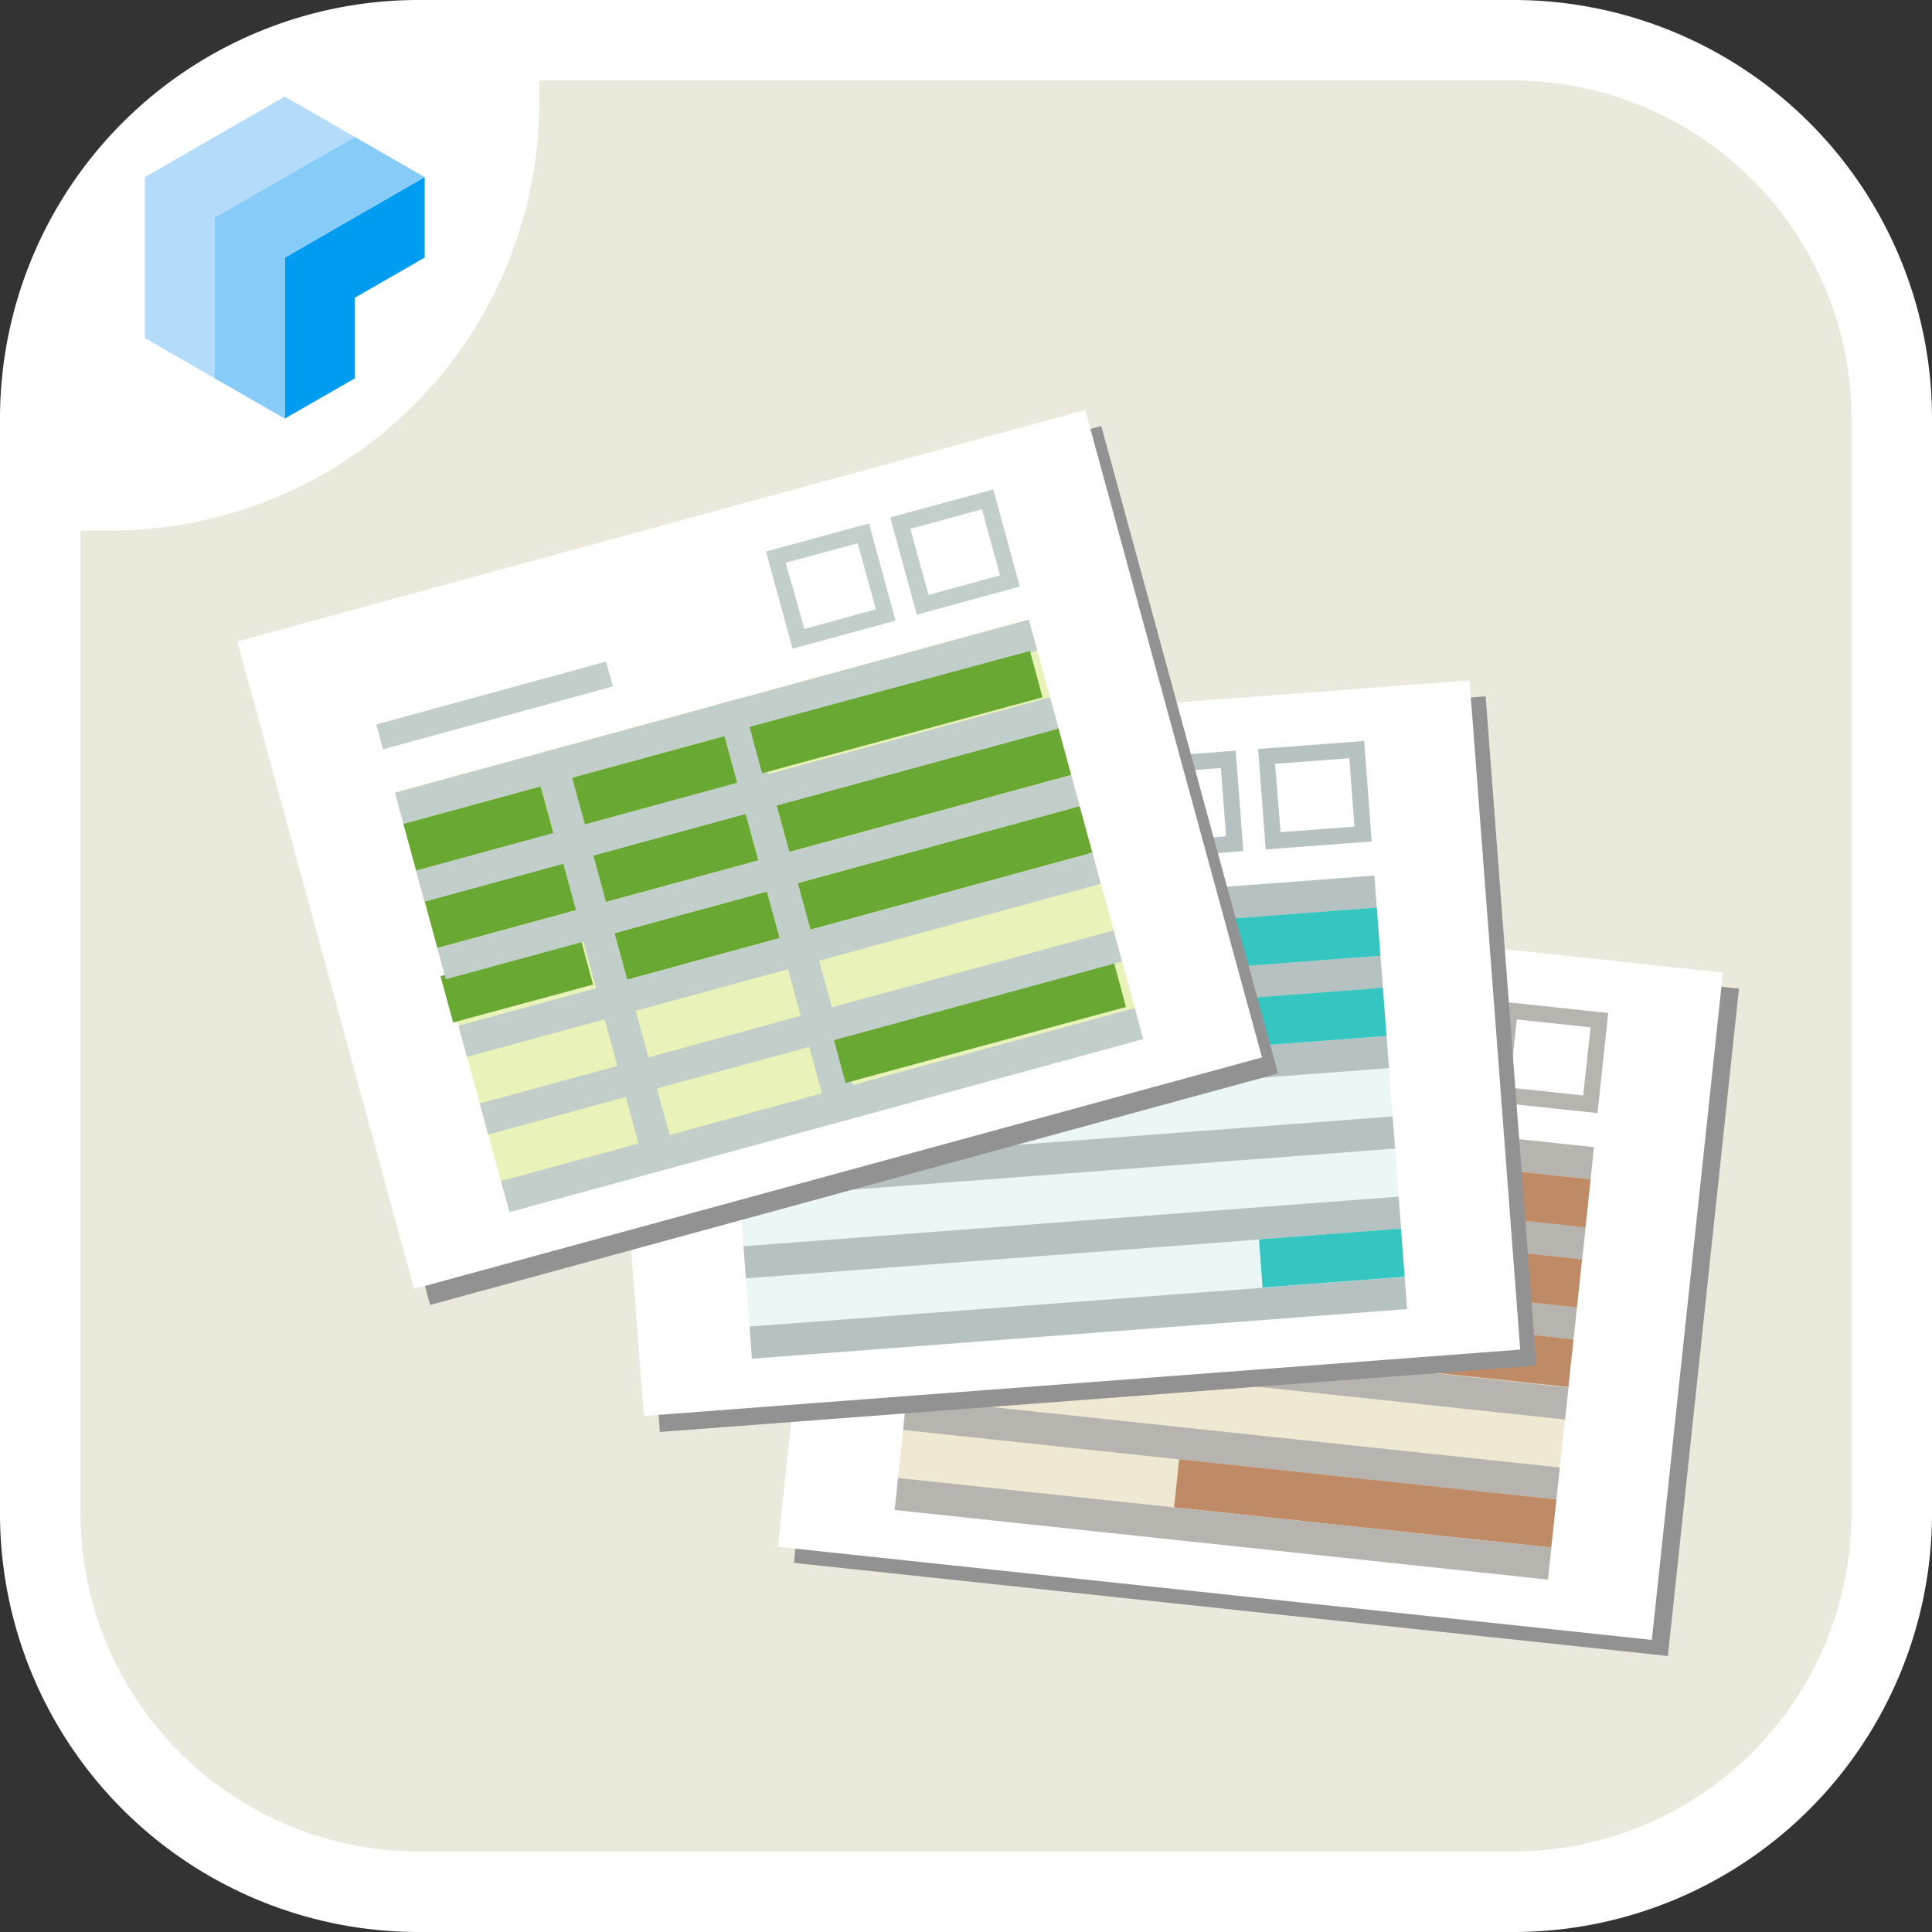
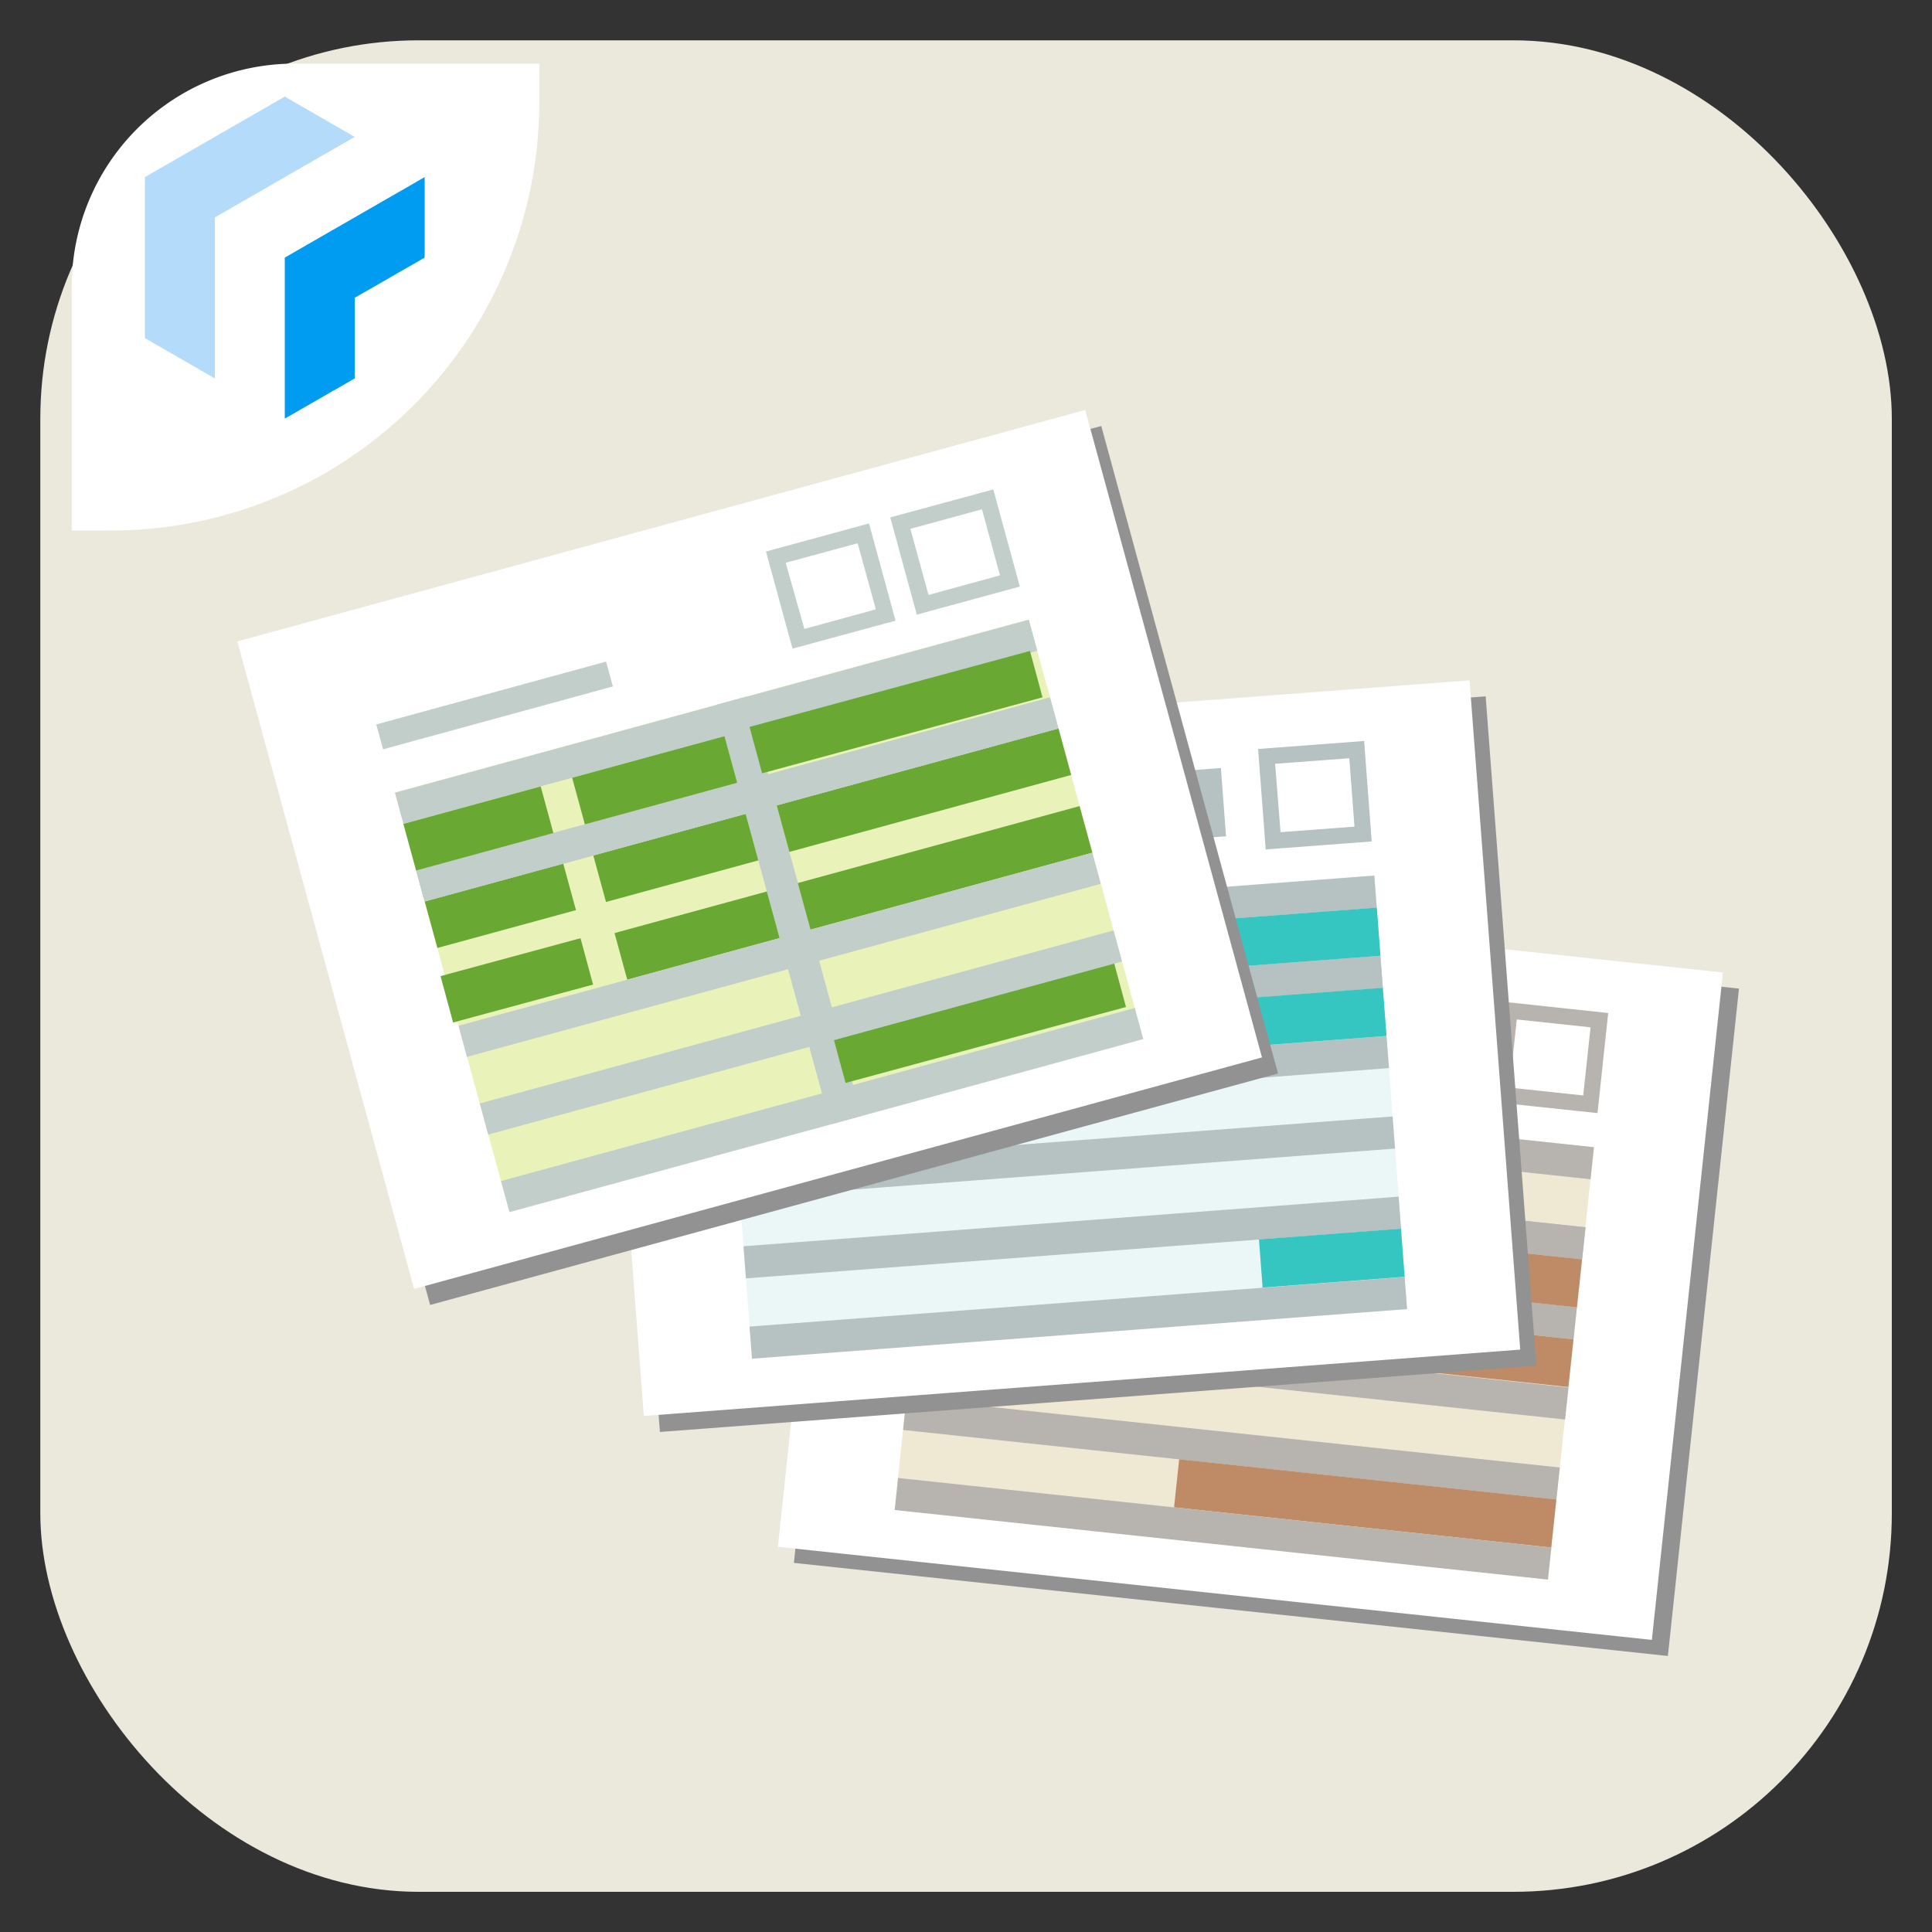
<svg xmlns="http://www.w3.org/2000/svg" viewBox="0 0 150 150">
  <rect x="0" y="0" width="150" height="150" fill="#333333" stroke="none" />
  <defs>
    <style>.cls-1,.cls-11,.cls-15,.cls-6{fill:none;}.cls-2{clip-path:url(#clip-path);}.cls-3{fill:#eae9dc;}.cls-4{fill:#fff;}.cls-5{fill:#929292;}.cls-6{stroke:#b7b3ae;}.cls-11,.cls-15,.cls-6{stroke-miterlimit:10;stroke-width:2px;}.cls-7{fill:#efe8d3;}.cls-8{fill:#b7b3ae;}.cls-9{fill:#c8c6c0;}.cls-10{fill:#bf8a66;}.cls-11{stroke:#b6c1c1;}.cls-12{fill:#ebf6f7;}.cls-13{fill:#b6c1c1;}.cls-14{fill:#36c6c2;}.cls-15{stroke:#c2ceca;}.cls-16{fill:#e9f2b8;}.cls-17{fill:#c2ceca;}.cls-18{fill:#69a833;}.cls-19{fill:#009cf2;}.cls-20{fill:#b4dcfa;}.cls-21{fill:#87ccf8;}</style>
    <clipPath id="clip-path">
      <rect class="cls-1" width="150" height="150" />
    </clipPath>
  </defs>
  <title>icon_expense</title>
  <g id="レイヤー_2" data-name="レイヤー 2">
    <g id="レイヤー_1-2" data-name="レイヤー 1">
      <g id="ケイヒ">
        <g class="cls-2">
          <g class="cls-2">
            <rect class="cls-3" x="3.13" y="3.13" width="143.75" height="143.75" rx="29.38" />
-             <path class="cls-4" d="M117.5,6.25A26.29,26.29,0,0,1,143.75,32.5v85a26.28,26.28,0,0,1-26.25,26.25h-85A26.27,26.27,0,0,1,6.25,117.5v-85A26.28,26.28,0,0,1,32.5,6.25h85m0-6.25h-85A32.5,32.5,0,0,0,0,32.5v85A32.5,32.5,0,0,0,32.5,150h85A32.5,32.5,0,0,0,150,117.5v-85A32.5,32.5,0,0,0,117.5,0" />
            <path class="cls-4" d="M8.57,41.19h-3V22.24a17.3,17.3,0,0,1,17.3-17.3h19v3A33.26,33.26,0,0,1,8.57,41.19" />
            <rect class="cls-5" x="72.26" y="64.92" width="52.11" height="68.24" transform="translate(-10.57 186.32) rotate(-83.92)" />
            <rect class="cls-4" x="71.01" y="63.67" width="52.11" height="68.24" transform="translate(-10.44 183.96) rotate(-83.92)" />
            <line class="cls-6" x1="73.51" y1="79.19" x2="91.9" y2="81.15" />
            <rect class="cls-7" x="80.87" y="76.59" width="31.68" height="51.01" transform="translate(-15.05 187.47) rotate(-83.92)" />
            <rect class="cls-8" x="97.01" y="62.1" width="2.5" height="51.01" transform="translate(0.74 176.04) rotate(-83.92)" />
            <rect class="cls-9" x="96.35" y="68.32" width="2.5" height="51.01" transform="translate(-6.03 180.94) rotate(-83.92)" />
            <rect class="cls-8" x="96.35" y="68.32" width="2.5" height="51.01" transform="translate(-6.03 180.94) rotate(-83.92)" />
            <rect class="cls-8" x="95.69" y="74.53" width="2.5" height="51.01" transform="translate(-12.8 185.84) rotate(-83.92)" />
            <rect class="cls-8" x="95.02" y="80.75" width="2.5" height="51.01" transform="translate(-19.57 190.74) rotate(-83.92)" />
            <rect class="cls-8" x="94.36" y="86.96" width="2.5" height="51.01" transform="translate(-26.35 195.64) rotate(-83.92)" />
            <rect class="cls-10" x="104.12" y="101.99" width="3.75" height="29.45" transform="translate(-21.29 209.76) rotate(-83.92)" />
-             <rect class="cls-10" x="106.77" y="77.13" width="3.75" height="29.45" transform="translate(5.81 190.17) rotate(-83.92)" />
            <rect class="cls-10" x="106.11" y="83.35" width="3.75" height="29.45" transform="translate(-0.97 195.07) rotate(-83.92)" />
            <rect class="cls-10" x="105.46" y="89.54" width="3.72" height="29.45" transform="translate(-7.72 199.95) rotate(-83.92)" />
            <rect class="cls-8" x="93.7" y="93.18" width="2.5" height="51.01" transform="translate(-33.12 200.54) rotate(-83.92)" />
            <path class="cls-8" d="M117.76,79.15l5.73.61-.57,5.29-5.72-.61Zm-1.11-1.38-.83,7.78,8.21.87.83-7.77Z" />
            <path class="cls-8" d="M107.82,78.09l5.72.61L113,84l-5.73-.61Zm-1.11-1.38-.83,7.78,8.21.88.83-7.78Z" />
            <rect class="cls-5" x="49.17" y="56.57" width="68.24" height="52.11" transform="translate(-6 6.52) rotate(-4.33)" />
            <rect class="cls-4" x="47.92" y="55.32" width="68.24" height="52.11" transform="translate(-5.91 6.43) rotate(-4.33)" />
            <line class="cls-11" x1="55.5" y1="67.34" x2="73.94" y2="65.94" />
            <rect class="cls-12" x="56.96" y="69.84" width="51.01" height="31.68" transform="translate(-6.23 6.47) rotate(-4.33)" />
            <rect class="cls-13" x="55.86" y="69.9" width="51.01" height="2.5" transform="translate(-5.14 6.35) rotate(-4.33)" />
            <rect class="cls-9" x="56.33" y="76.13" width="51.01" height="2.5" transform="translate(-5.61 6.4) rotate(-4.33)" />
            <rect class="cls-13" x="56.33" y="76.13" width="51.01" height="2.5" transform="translate(-5.61 6.4) rotate(-4.33)" />
            <rect class="cls-13" x="56.81" y="82.36" width="51.01" height="2.5" transform="translate(-6.08 6.45) rotate(-4.33)" />
            <rect class="cls-13" x="57.28" y="88.6" width="51.01" height="2.5" transform="translate(-6.55 6.51) rotate(-4.33)" />
            <rect class="cls-13" x="57.75" y="94.83" width="51.01" height="2.5" transform="translate(-7.02 6.56) rotate(-4.33)" />
            <rect class="cls-13" x="58.22" y="101.06" width="51.01" height="2.5" transform="translate(-7.49 6.62) rotate(-4.33)" />
            <rect class="cls-14" x="97.87" y="95.81" width="11.06" height="3.75" transform="translate(-7.08 8.08) rotate(-4.33)" />
            <rect class="cls-14" x="95.99" y="70.88" width="11.06" height="3.75" transform="translate(-5.2 7.87) rotate(-4.33)" />
            <rect class="cls-14" x="96.46" y="77.11" width="11.06" height="3.75" transform="translate(-5.67 7.92) rotate(-4.33)" />
            <path class="cls-13" d="M104.76,58.87l.4,5.31-5.74.43L99,59.3Zm1.15-1.34-8.23.62.59,7.8,8.23-.62Z" />
-             <path class="cls-13" d="M94.79,59.63l.4,5.3-5.74.44-.4-5.31Zm1.15-1.35-8.23.63.59,7.8,8.23-.63Z" />
+             <path class="cls-13" d="M94.79,59.63l.4,5.3-5.74.44-.4-5.31ZZ" />
            <rect class="cls-5" x="25.33" y="41.14" width="68.24" height="52.11" transform="translate(-15.6 18.03) rotate(-15.27)" />
            <rect class="cls-4" x="24.08" y="39.89" width="68.24" height="52.11" transform="translate(-15.31 17.66) rotate(-15.27)" />
            <line class="cls-15" x1="29.48" y1="57.21" x2="47.32" y2="52.33" />
            <rect class="cls-16" x="33.93" y="54.25" width="51.01" height="31.68" transform="translate(-16.36 18.13) rotate(-15.27)" />
            <rect class="cls-17" x="30.1" y="54.79" width="51.01" height="2.5" transform="translate(-12.8 16.62) rotate(-15.27)" />
-             <rect class="cls-17" x="45.81" y="58.2" width="2.5" height="33.19" transform="translate(-18.04 15.04) rotate(-15.27)" />
            <rect class="cls-17" x="59.99" y="53.81" width="2.5" height="33.76" transform="translate(-16.46 18.62) rotate(-15.27)" />
            <rect class="cls-18" x="58.75" y="53.44" width="22.68" height="3.75" transform="matrix(0.96, -0.26, 0.26, 0.96, -12.1, 20.41)" />
            <rect class="cls-18" x="33.27" y="68.45" width="11.15" height="3.75" transform="translate(-17.15 12.71) rotate(-15.27)" />
            <rect class="cls-18" x="46.34" y="64.73" width="12.26" height="3.75" transform="translate(-15.69 16.17) rotate(-15.27)" />
            <rect class="cls-18" x="60.4" y="59.47" width="22.68" height="3.75" transform="translate(-13.63 21.06) rotate(-15.27)" />
            <rect class="cls-18" x="34.91" y="74.46" width="11.32" height="3.75" transform="matrix(0.96, -0.26, 0.26, 0.96, -18.67, 13.38)" />
            <rect class="cls-18" x="47.99" y="70.76" width="12.26" height="3.75" transform="translate(-17.22 16.82) rotate(-15.27)" />
            <rect class="cls-18" x="62.04" y="65.5" width="22.68" height="3.75" transform="translate(-15.16 21.71) rotate(-15.27)" />
            <rect class="cls-18" x="65.34" y="77.59" width="22.68" height="3.73" transform="matrix(0.96, -0.26, 0.26, 0.96, -18.22, 23)" />
            <rect class="cls-9" x="31.74" y="60.82" width="51.01" height="2.5" transform="translate(-14.33 17.27) rotate(-15.27)" />
            <rect class="cls-17" x="31.74" y="60.82" width="51.01" height="2.5" transform="translate(-14.33 17.27) rotate(-15.27)" />
-             <rect class="cls-17" x="33.39" y="66.85" width="51.01" height="2.5" transform="translate(-15.86 17.92) rotate(-15.27)" />
            <rect class="cls-17" x="35.03" y="72.88" width="51.01" height="2.5" transform="translate(-17.39 18.56) rotate(-15.27)" />
            <rect class="cls-17" x="36.68" y="78.91" width="51.01" height="2.5" transform="translate(-18.92 19.21) rotate(-15.27)" />
            <rect class="cls-17" x="38.33" y="84.94" width="51.01" height="2.5" transform="translate(-20.45 19.85) rotate(-15.27)" />
            <path class="cls-17" d="M76.24,39.54l1.4,5.13-5.55,1.52-1.41-5.13ZM77.12,38l-8,2.17,2.06,7.55,8-2.18Z" />
            <path class="cls-17" d="M66.59,42.18,68,47.31l-5.55,1.52L61,43.69Zm.88-1.54-8,2.18,2.06,7.54,8-2.17Z" />
            <rect class="cls-18" x="31.62" y="62.44" width="11.05" height="3.75" transform="translate(-15.63 12.06) rotate(-15.27)" />
            <rect class="cls-18" x="44.7" y="58.7" width="12.26" height="3.75" transform="translate(-14.16 15.53) rotate(-15.27)" />
            <polygon class="cls-19" points="27.54 23.12 32.97 20 32.97 13.75 22.11 20 22.11 32.5 27.54 29.38 27.54 23.13 27.54 23.13 27.54 23.12" />
            <polygon class="cls-20" points="27.54 10.63 22.11 7.5 11.25 13.75 11.25 26.25 16.68 29.38 16.68 16.88 27.54 10.63" />
-             <polygon class="cls-21" points="32.97 13.75 27.54 10.63 16.68 16.88 16.68 29.38 22.11 32.5 22.11 20 32.97 13.75" />
          </g>
        </g>
      </g>
    </g>
  </g>
</svg>